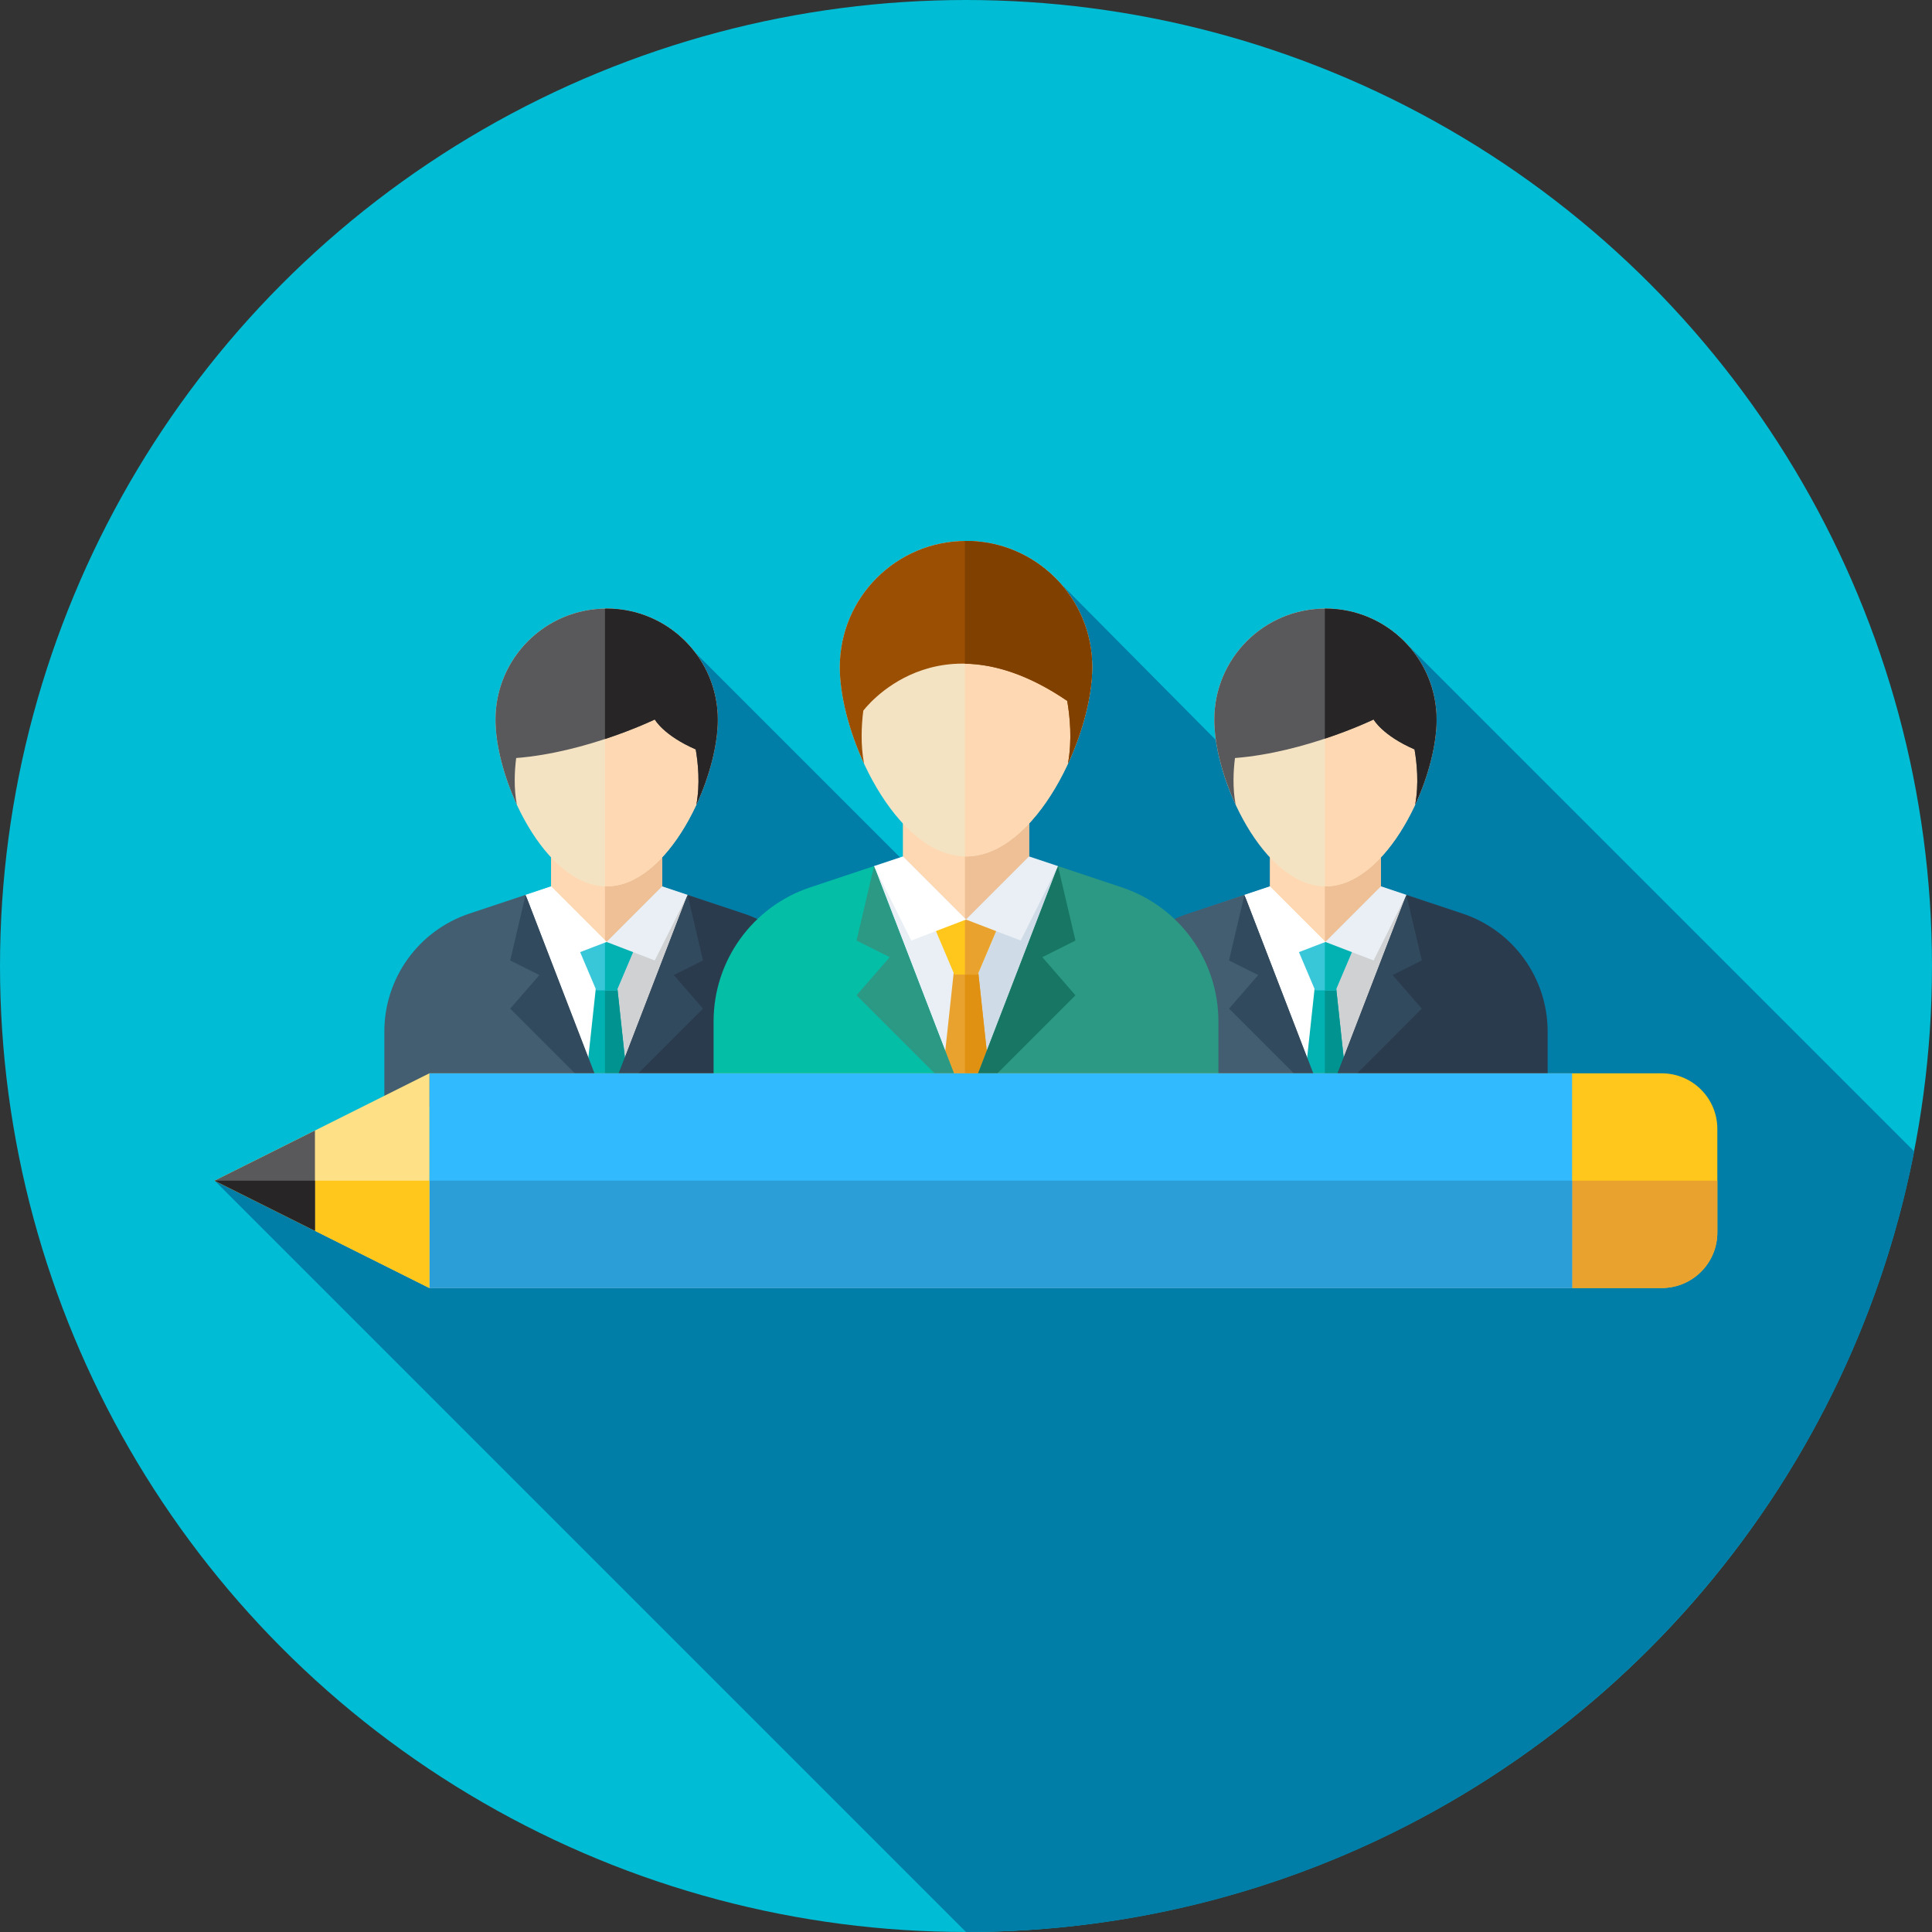
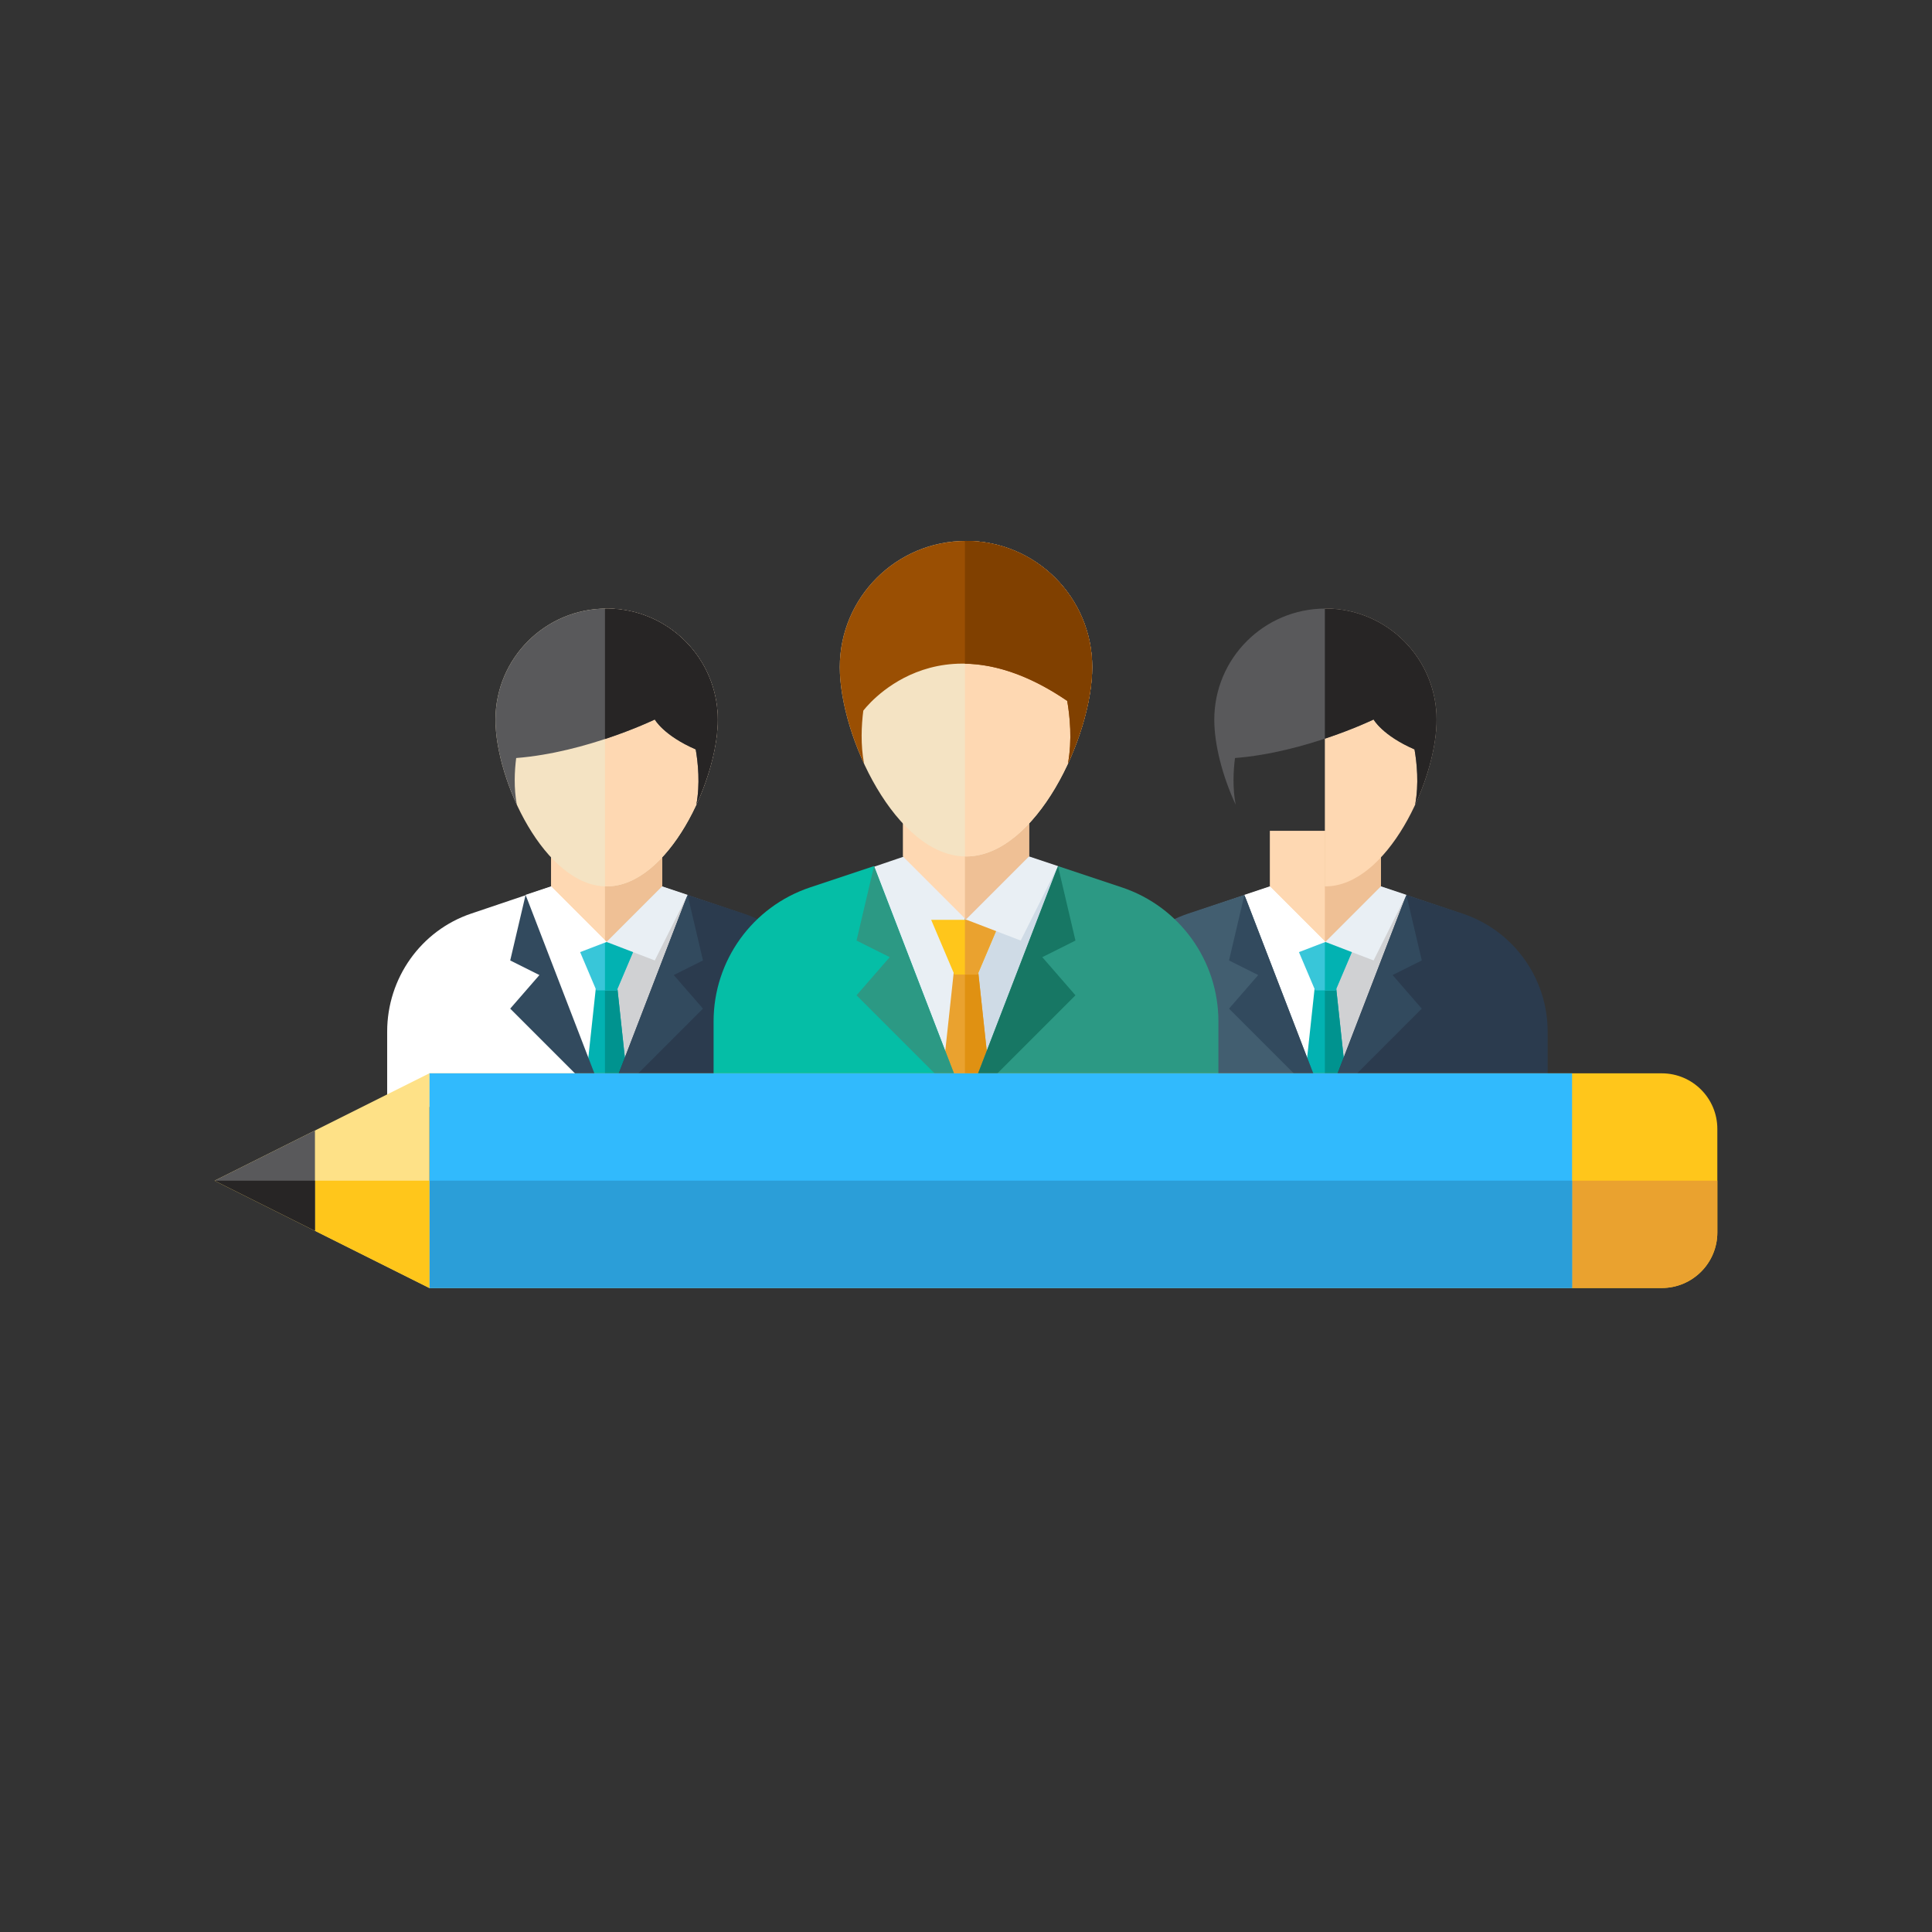
<svg xmlns="http://www.w3.org/2000/svg" version="1.1" id="Layer_1" x="0px" y="0px" viewBox="0 0 512 512" style="enable-background:new 0 0 512 512;" xml:space="preserve">
  <rect x="0" y="0" width="512" height="512" fill="#333333" stroke="none" />
-   <circle style="fill:#00bcd4;" cx="256" cy="256" r="256" />
-   <path style="fill:#007ea7;" d="M507.27,305.133L372.707,170.57l-20.98,55.312l-72.059-72.67l-38.06,77.098l-57.439-57.439  l-37.874,92.493l47.028,47.028l-136.433,0.496L256,512C380.578,512,484.354,423.009,507.27,305.133z" />
  <path style="fill:#FFFFFF;" d="M146.217,234.901l-21.356,7.211c-13.291,4.487-22.257,17.087-22.257,31.279v19.965h57.72v-58.454  L146.217,234.901L146.217,234.901z" />
  <path style="fill:#D0D1D3;" d="M218.905,273.389c0-14.191-8.966-26.791-22.257-31.279l-21.356-7.211h-14.969v58.454h58.582  L218.905,273.389L218.905,273.389z" />
  <polygon style="fill:#FED8B2;" points="175.48,234.901 160.754,249.627 146.029,234.901 146.029,220.176 175.48,220.176 " />
  <polygon style="fill:#EFC095;" points="160.323,220.176 160.323,249.196 160.754,249.627 175.48,234.901 175.48,220.176 " />
  <path style="fill:#F4E3C3;" d="M131.305,190.726c0-16.265,13.184-29.449,29.449-29.449s29.449,13.184,29.449,29.449  s-13.184,44.175-29.449,44.175S131.305,206.991,131.305,190.726z" />
  <path style="fill:#FED8B2;" d="M160.754,161.277c-0.145,0-0.286,0.019-0.431,0.022v73.58c0.143,0.005,0.286,0.022,0.431,0.022  c16.265,0,29.449-27.91,29.449-44.175S177.019,161.277,160.754,161.277z" />
  <path style="fill:#59595B;" d="M190.204,190.726c0-16.265-13.184-29.449-29.449-29.449s-29.449,13.184-29.449,29.449  c0,6.491,2.105,14.832,5.661,22.519c-0.834-4.424-0.61-8.947-0.174-12.36c18.694-1.467,36.733-10.212,36.733-10.212  s2.282,4.196,10.847,7.93c0.607,3.484,1.207,9.149,0.164,14.658C188.097,205.571,190.204,197.222,190.204,190.726z" />
  <path style="fill:#272525;" d="M190.204,190.726c0-16.265-13.184-29.449-29.449-29.449c-0.145,0-0.286,0.019-0.431,0.022v34.552  c7.866-2.594,13.202-5.177,13.202-5.177s2.282,4.196,10.847,7.93c0.607,3.484,1.207,9.149,0.164,14.658  C188.097,205.571,190.204,197.222,190.204,190.726z" />
  <polygon style="fill:#02B2B2;" points="154.562,292.84 158.691,254.528 162.818,254.528 166.946,292.84 " />
  <polygon style="fill:#00938F;" points="162.818,254.528 160.323,254.528 160.323,292.84 166.946,292.84 " />
-   <path style="fill:#425E70;" d="M139.293,237.146l-14.895,4.965c-13.464,4.487-22.544,17.087-22.544,31.279v19.965h58.468v-1.631  L139.293,237.146z" />
  <path style="fill:#2B3B4E;" d="M219.653,273.389c0-14.191-9.082-26.791-22.544-31.279l-14.895-4.965l-21.461,55.694l-0.431-1.115  v1.631h59.33V273.389z" />
  <g>
    <polygon style="fill:#324A5E;" points="182.215,237.146 186.296,254.528 178.555,258.398 186.296,267.298 160.754,292.84  " />
    <polygon style="fill:#324A5E;" points="139.292,237.146 135.213,254.528 142.951,258.398 135.213,267.298 160.754,292.84  " />
  </g>
  <polygon style="fill:#38C6D9;" points="168.881,249.69 163.462,262.461 158.044,262.461 152.628,249.69 " />
  <polygon style="fill:#02B2B2;" points="168.881,249.69 160.323,249.69 160.323,262.461 163.462,262.461 " />
  <polygon style="fill:#E9EFF4;" points="173.525,254.528 182.215,237.146 175.48,234.901 160.754,249.627 " />
  <g>
    <polygon style="fill:#FFFFFF;" points="147.984,254.528 139.293,237.146 146.029,234.901 160.754,249.627  " />
    <path style="fill:#FFFFFF;" d="M336.708,234.901l-21.356,7.211c-13.291,4.487-22.257,17.087-22.257,31.279v19.965h58.008v-58.454   L336.708,234.901L336.708,234.901z" />
  </g>
  <path style="fill:#D0D1D3;" d="M409.397,273.389c0-14.191-8.966-26.791-22.257-31.279l-21.356-7.211h-14.681v58.454h58.294V273.389z  " />
  <polygon style="fill:#FED8B2;" points="365.971,234.901 351.246,249.627 336.52,234.901 336.52,220.176 365.971,220.176 " />
  <polygon style="fill:#EFC095;" points="351.103,220.176 351.103,249.484 351.246,249.627 365.971,234.901 365.971,220.176 " />
-   <path style="fill:#F4E3C3;" d="M321.796,190.726c0-16.265,13.184-29.449,29.449-29.449s29.449,13.184,29.449,29.449  s-13.184,44.175-29.449,44.175S321.796,206.991,321.796,190.726z" />
  <path style="fill:#FED8B2;" d="M351.246,161.277c-0.048,0-0.095,0.007-0.143,0.007v73.609c0.048,0,0.095,0.007,0.143,0.007  c16.265,0,29.449-27.91,29.449-44.175C380.695,174.461,367.511,161.277,351.246,161.277z" />
  <path style="fill:#59595B;" d="M380.695,190.726c0-16.265-13.184-29.449-29.449-29.449s-29.449,13.184-29.449,29.449  c0,6.491,2.105,14.832,5.661,22.519c-0.834-4.424-0.61-8.947-0.174-12.36c18.694-1.467,36.733-10.212,36.733-10.212  s2.282,4.196,10.847,7.93c0.607,3.484,1.207,9.149,0.164,14.658C378.589,205.571,380.695,197.222,380.695,190.726z" />
  <path style="fill:#272525;" d="M380.695,190.726c0-16.265-13.184-29.449-29.449-29.449c-0.048,0-0.095,0.007-0.143,0.007v34.473  c7.709-2.562,12.914-5.084,12.914-5.084s2.282,4.196,10.847,7.93c0.607,3.484,1.207,9.149,0.164,14.658  C378.589,205.571,380.695,197.222,380.695,190.726z" />
  <polygon style="fill:#02B2B2;" points="345.054,292.84 349.182,254.528 353.309,254.528 357.438,292.84 " />
  <polygon style="fill:#00938F;" points="353.309,254.528 351.103,254.528 351.103,292.84 357.438,292.84 " />
  <path style="fill:#425E70;" d="M329.785,237.146l-14.895,4.965c-13.464,4.487-22.543,17.087-22.543,31.279v19.965h58.756v-0.884  L329.785,237.146z" />
  <path style="fill:#2B3B4E;" d="M410.145,273.389c0-14.191-9.082-26.791-22.544-31.279l-14.895-4.965l-21.461,55.694l-0.143-0.371  v0.884h59.042L410.145,273.389L410.145,273.389z" />
  <g>
    <polygon style="fill:#324A5E;" points="372.707,237.146 376.787,254.528 369.047,258.398 376.787,267.298 351.246,292.84  " />
    <polygon style="fill:#324A5E;" points="329.783,237.146 325.704,254.528 333.443,258.398 325.704,267.298 351.246,292.84  " />
  </g>
  <polygon style="fill:#38C6D9;" points="359.372,249.69 353.954,262.461 348.536,262.461 343.119,249.69 " />
  <polygon style="fill:#02B2B2;" points="359.372,249.69 351.103,249.69 351.103,262.461 353.954,262.461 " />
  <polygon style="fill:#E9EFF4;" points="364.016,254.528 372.707,237.146 365.971,234.901 351.246,249.627 " />
  <polygon style="fill:#FFFFFF;" points="338.475,254.528 329.785,237.146 336.52,234.901 351.246,249.627 " />
  <path style="fill:#E9EFF4;" d="M239.626,226.968l-24.052,8.189c-14.97,5.096-25.067,19.406-25.067,35.523v22.675h65.205v-66.386  H239.626z" />
-   <path style="fill:#CFDBE6;" d="M321.491,270.681c0-16.117-10.097-30.425-25.067-35.523l-24.052-8.189h-16.66v66.386h65.779V270.681z  " />
+   <path style="fill:#CFDBE6;" d="M321.491,270.681c0-16.117-10.097-30.425-25.067-35.523l-24.052-8.189h-16.66v66.386h65.779V270.681" />
  <polygon style="fill:#FED8B2;" points="272.724,226.968 256,243.691 239.276,226.968 239.276,210.246 272.724,210.246 " />
  <polygon style="fill:#EFC095;" points="255.714,210.246 255.714,243.405 256,243.691 272.724,226.968 272.724,210.246 " />
  <path style="fill:#F4E3C3;" d="M222.553,176.799c0-18.472,14.974-33.447,33.447-33.447s33.447,14.974,33.447,33.447  S274.473,226.968,256,226.968C237.527,226.968,222.553,195.27,222.553,176.799z" />
  <path style="fill:#FED8B2;" d="M256,143.353c-0.097,0-0.19,0.014-0.286,0.014v83.587c0.097,0.002,0.191,0.016,0.286,0.016  c18.472,0,33.447-31.697,33.447-50.169S274.472,143.353,256,143.353z" />
  <path style="fill:#9A4F03;" d="M282.822,185.744c0.69,3.956,1.37,10.39,0.186,16.648c4.044-8.733,6.437-18.217,6.437-25.591  c0-18.472-14.974-33.447-33.447-33.447s-33.447,14.974-33.447,33.447c0,7.371,2.389,16.846,6.43,25.574  c-0.946-5.025-0.693-10.162-0.197-14.038C228.786,188.337,248.179,162.099,282.822,185.744z" />
  <path style="fill:#804000;" d="M289.447,176.799c0-18.472-14.974-33.447-33.447-33.447c-0.097,0-0.19,0.014-0.286,0.014v32.523  c7.57,0.134,16.637,2.707,27.108,9.854c0.69,3.956,1.37,10.39,0.186,16.648C287.053,193.658,289.447,184.175,289.447,176.799z" />
  <polygon style="fill:#EAA22F;" points="248.968,292.771 253.655,249.258 258.345,249.258 263.032,292.771 " />
  <polygon style="fill:#E09112;" points="258.345,249.258 255.714,249.258 255.714,292.771 263.032,292.771 " />
  <path style="fill:#05BEA6;" d="M231.626,229.519l-16.915,5.639c-15.289,5.096-25.603,19.406-25.603,35.523v22.675h66.607v-1.327  L231.626,229.519z" />
  <path style="fill:#2C9984;" d="M322.893,270.681c0-16.117-10.312-30.427-25.603-35.523l-16.917-5.639L256,292.771l-0.286-0.743  v1.327h67.179L322.893,270.681L322.893,270.681z" />
  <polygon style="fill:#177764;" points="280.374,229.519 285.008,249.258 276.218,253.654 285.008,263.763 256,292.771 " />
  <polygon style="fill:#2C9984;" points="231.626,229.519 226.992,249.258 235.782,253.654 226.992,263.763 256,292.771 " />
  <polygon style="fill:#FFC61B;" points="265.23,243.764 259.075,258.269 252.923,258.269 246.77,243.764 " />
  <polygon style="fill:#EAA22F;" points="265.23,243.764 255.714,243.764 255.714,258.269 259.075,258.269 " />
  <polygon style="fill:#E9EFF4;" points="270.503,249.258 280.374,229.519 272.724,226.968 256,243.691 " />
-   <polygon style="fill:#FFFFFF;" points="241.497,249.258 231.626,229.519 239.276,226.968 256,243.691 " />
  <path style="fill:#FFC61B;" d="M440.385,341.333H113.778v-56.889h326.608c8.132,0,14.726,6.592,14.726,14.726v27.439  C455.111,334.741,448.519,341.333,440.385,341.333z" />
  <path style="fill:#EAA22F;" d="M113.778,312.889v28.444h326.608c8.132,0,14.726-6.592,14.726-14.726v-13.719H113.778z" />
  <rect x="113.778" y="284.444" style="fill:#31BAFD;" width="302.839" height="56.889" />
  <rect x="113.778" y="312.889" style="fill:#2B9ED8;" width="302.839" height="28.444" />
  <polygon style="fill:#FEE187;" points="113.778,284.444 56.889,312.889 113.778,341.333 " />
  <polygon style="fill:#FFC61B;" points="56.889,312.889 113.778,341.333 113.778,312.889 " />
  <polygon style="fill:#59595B;" points="56.889,312.889 83.466,326.177 83.466,299.601 " />
  <polygon style="fill:#272525;" points="56.889,312.889 83.466,326.177 83.466,312.889 " />
  <g>
</g>
  <g>
</g>
  <g>
</g>
  <g>
</g>
  <g>
</g>
  <g>
</g>
  <g>
</g>
  <g>
</g>
  <g>
</g>
  <g>
</g>
  <g>
</g>
  <g>
</g>
  <g>
</g>
  <g>
</g>
  <g>
</g>
</svg>